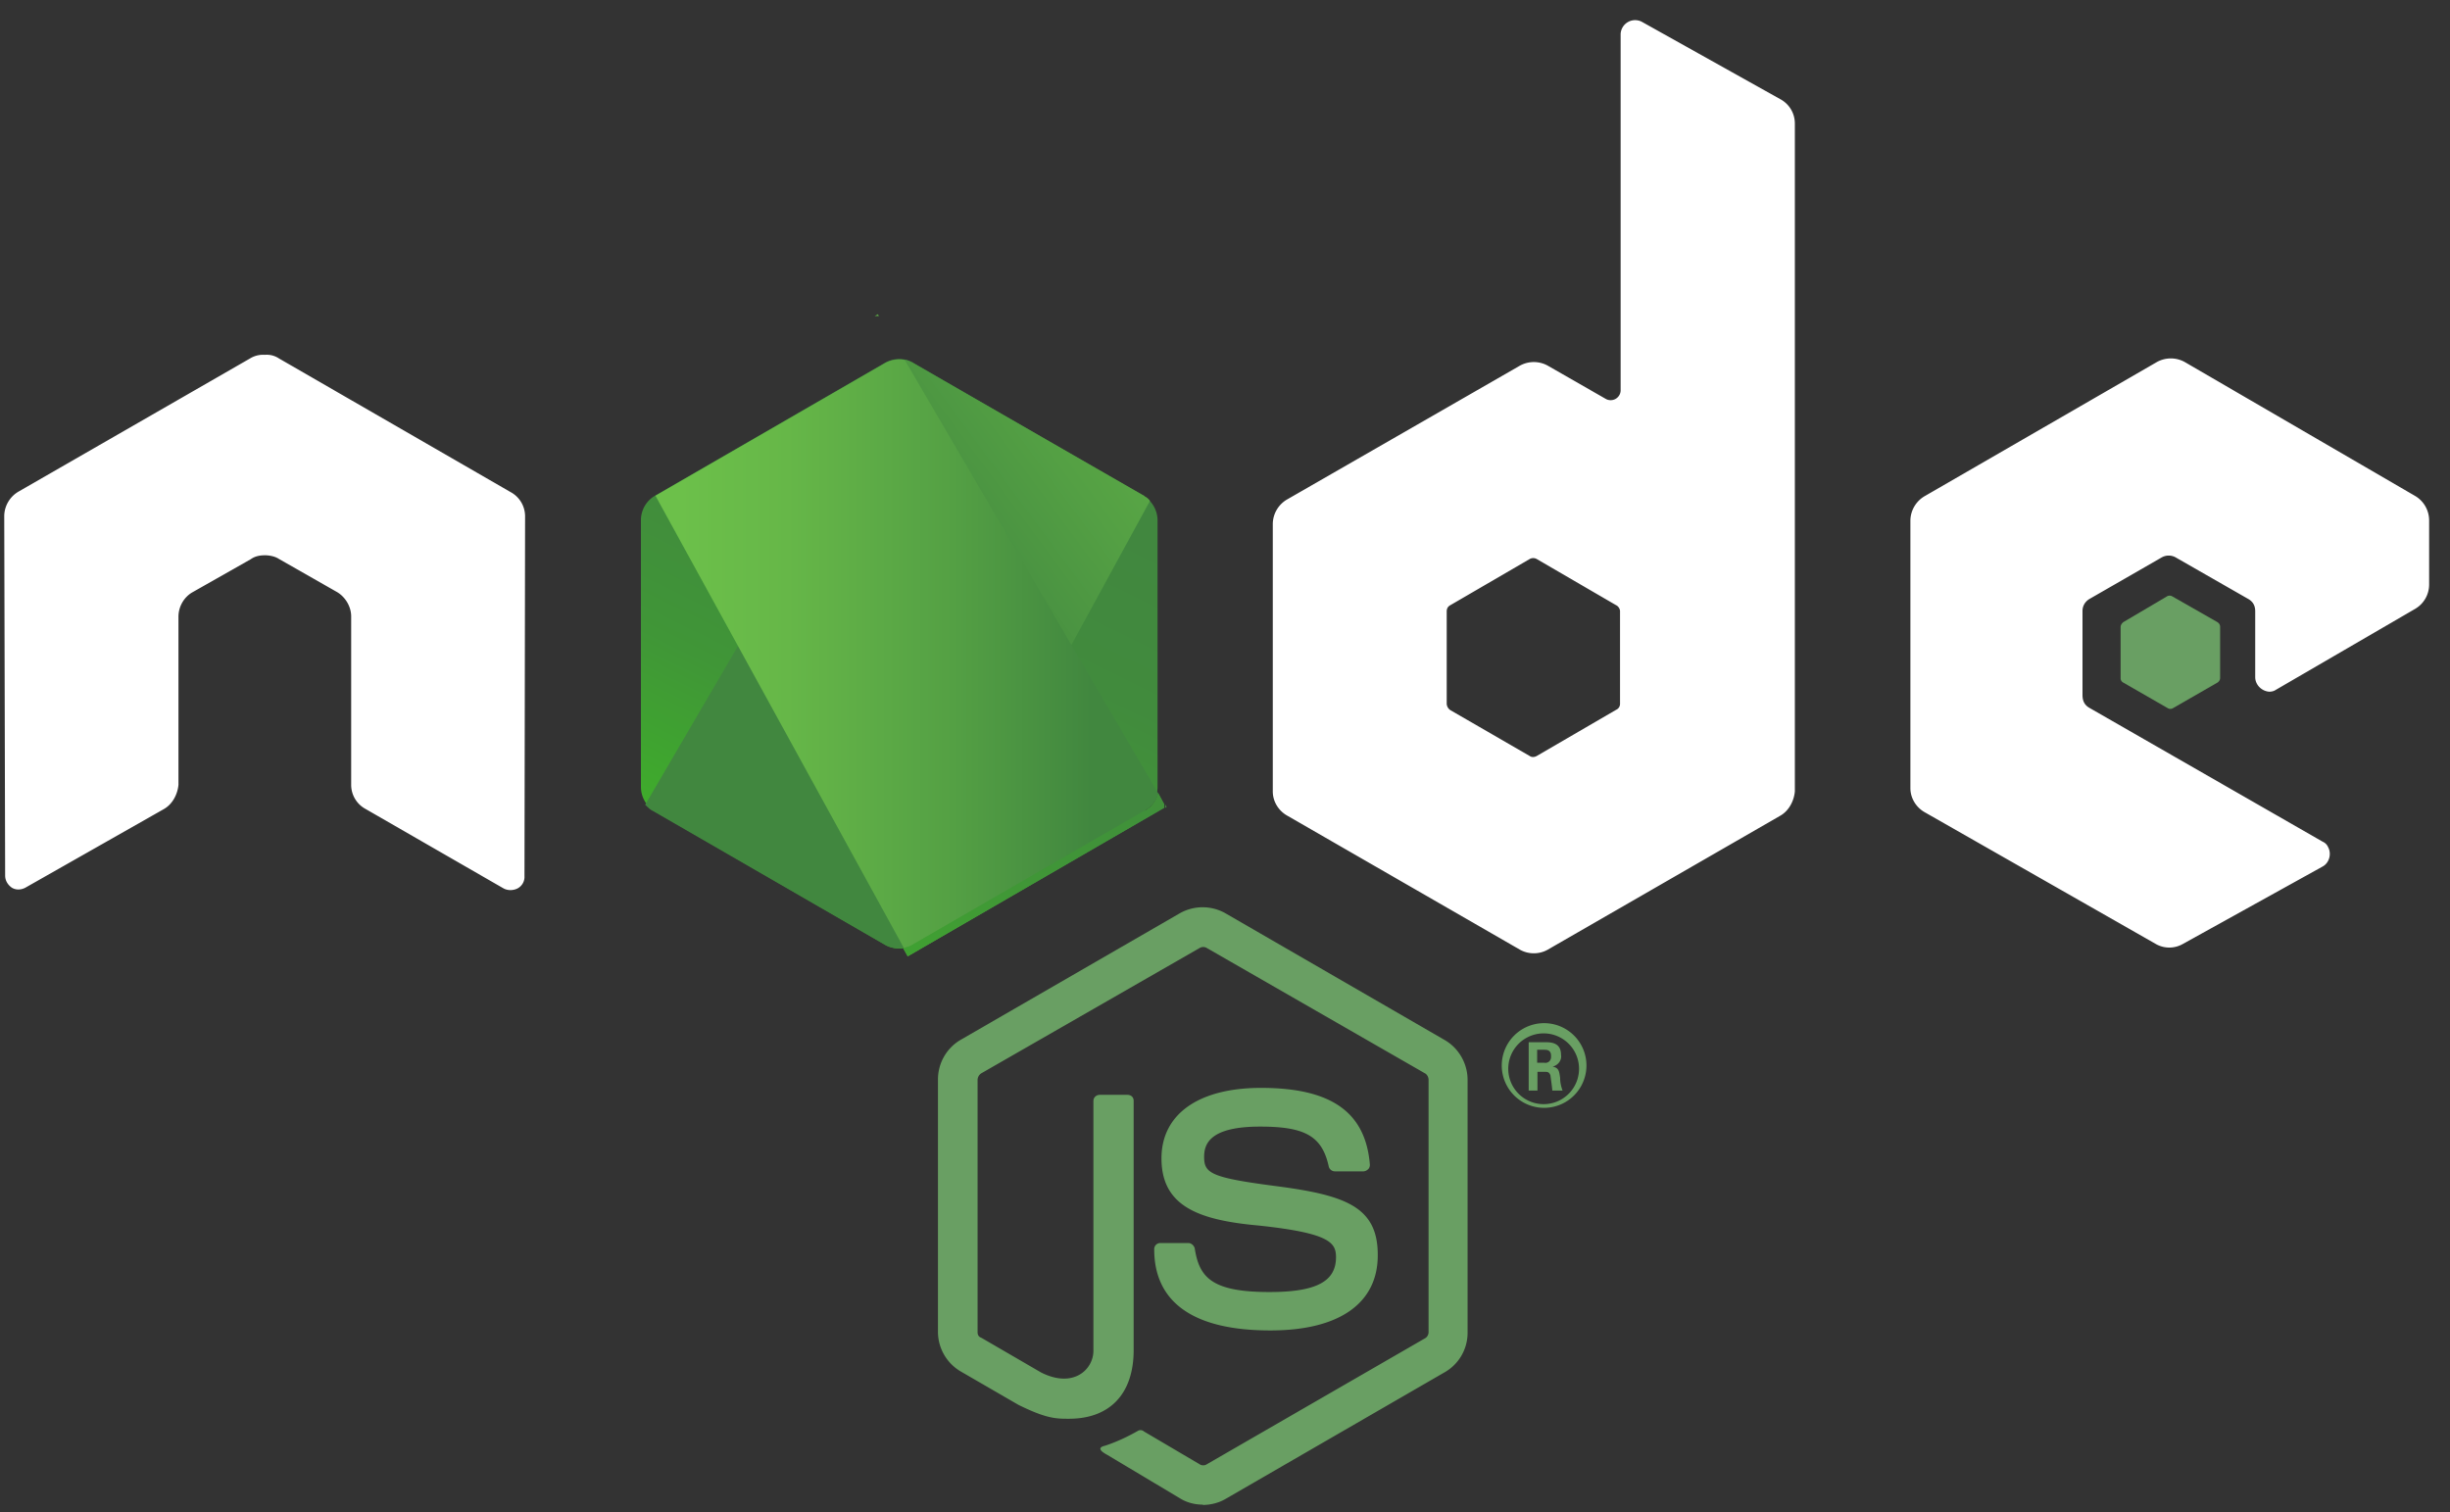
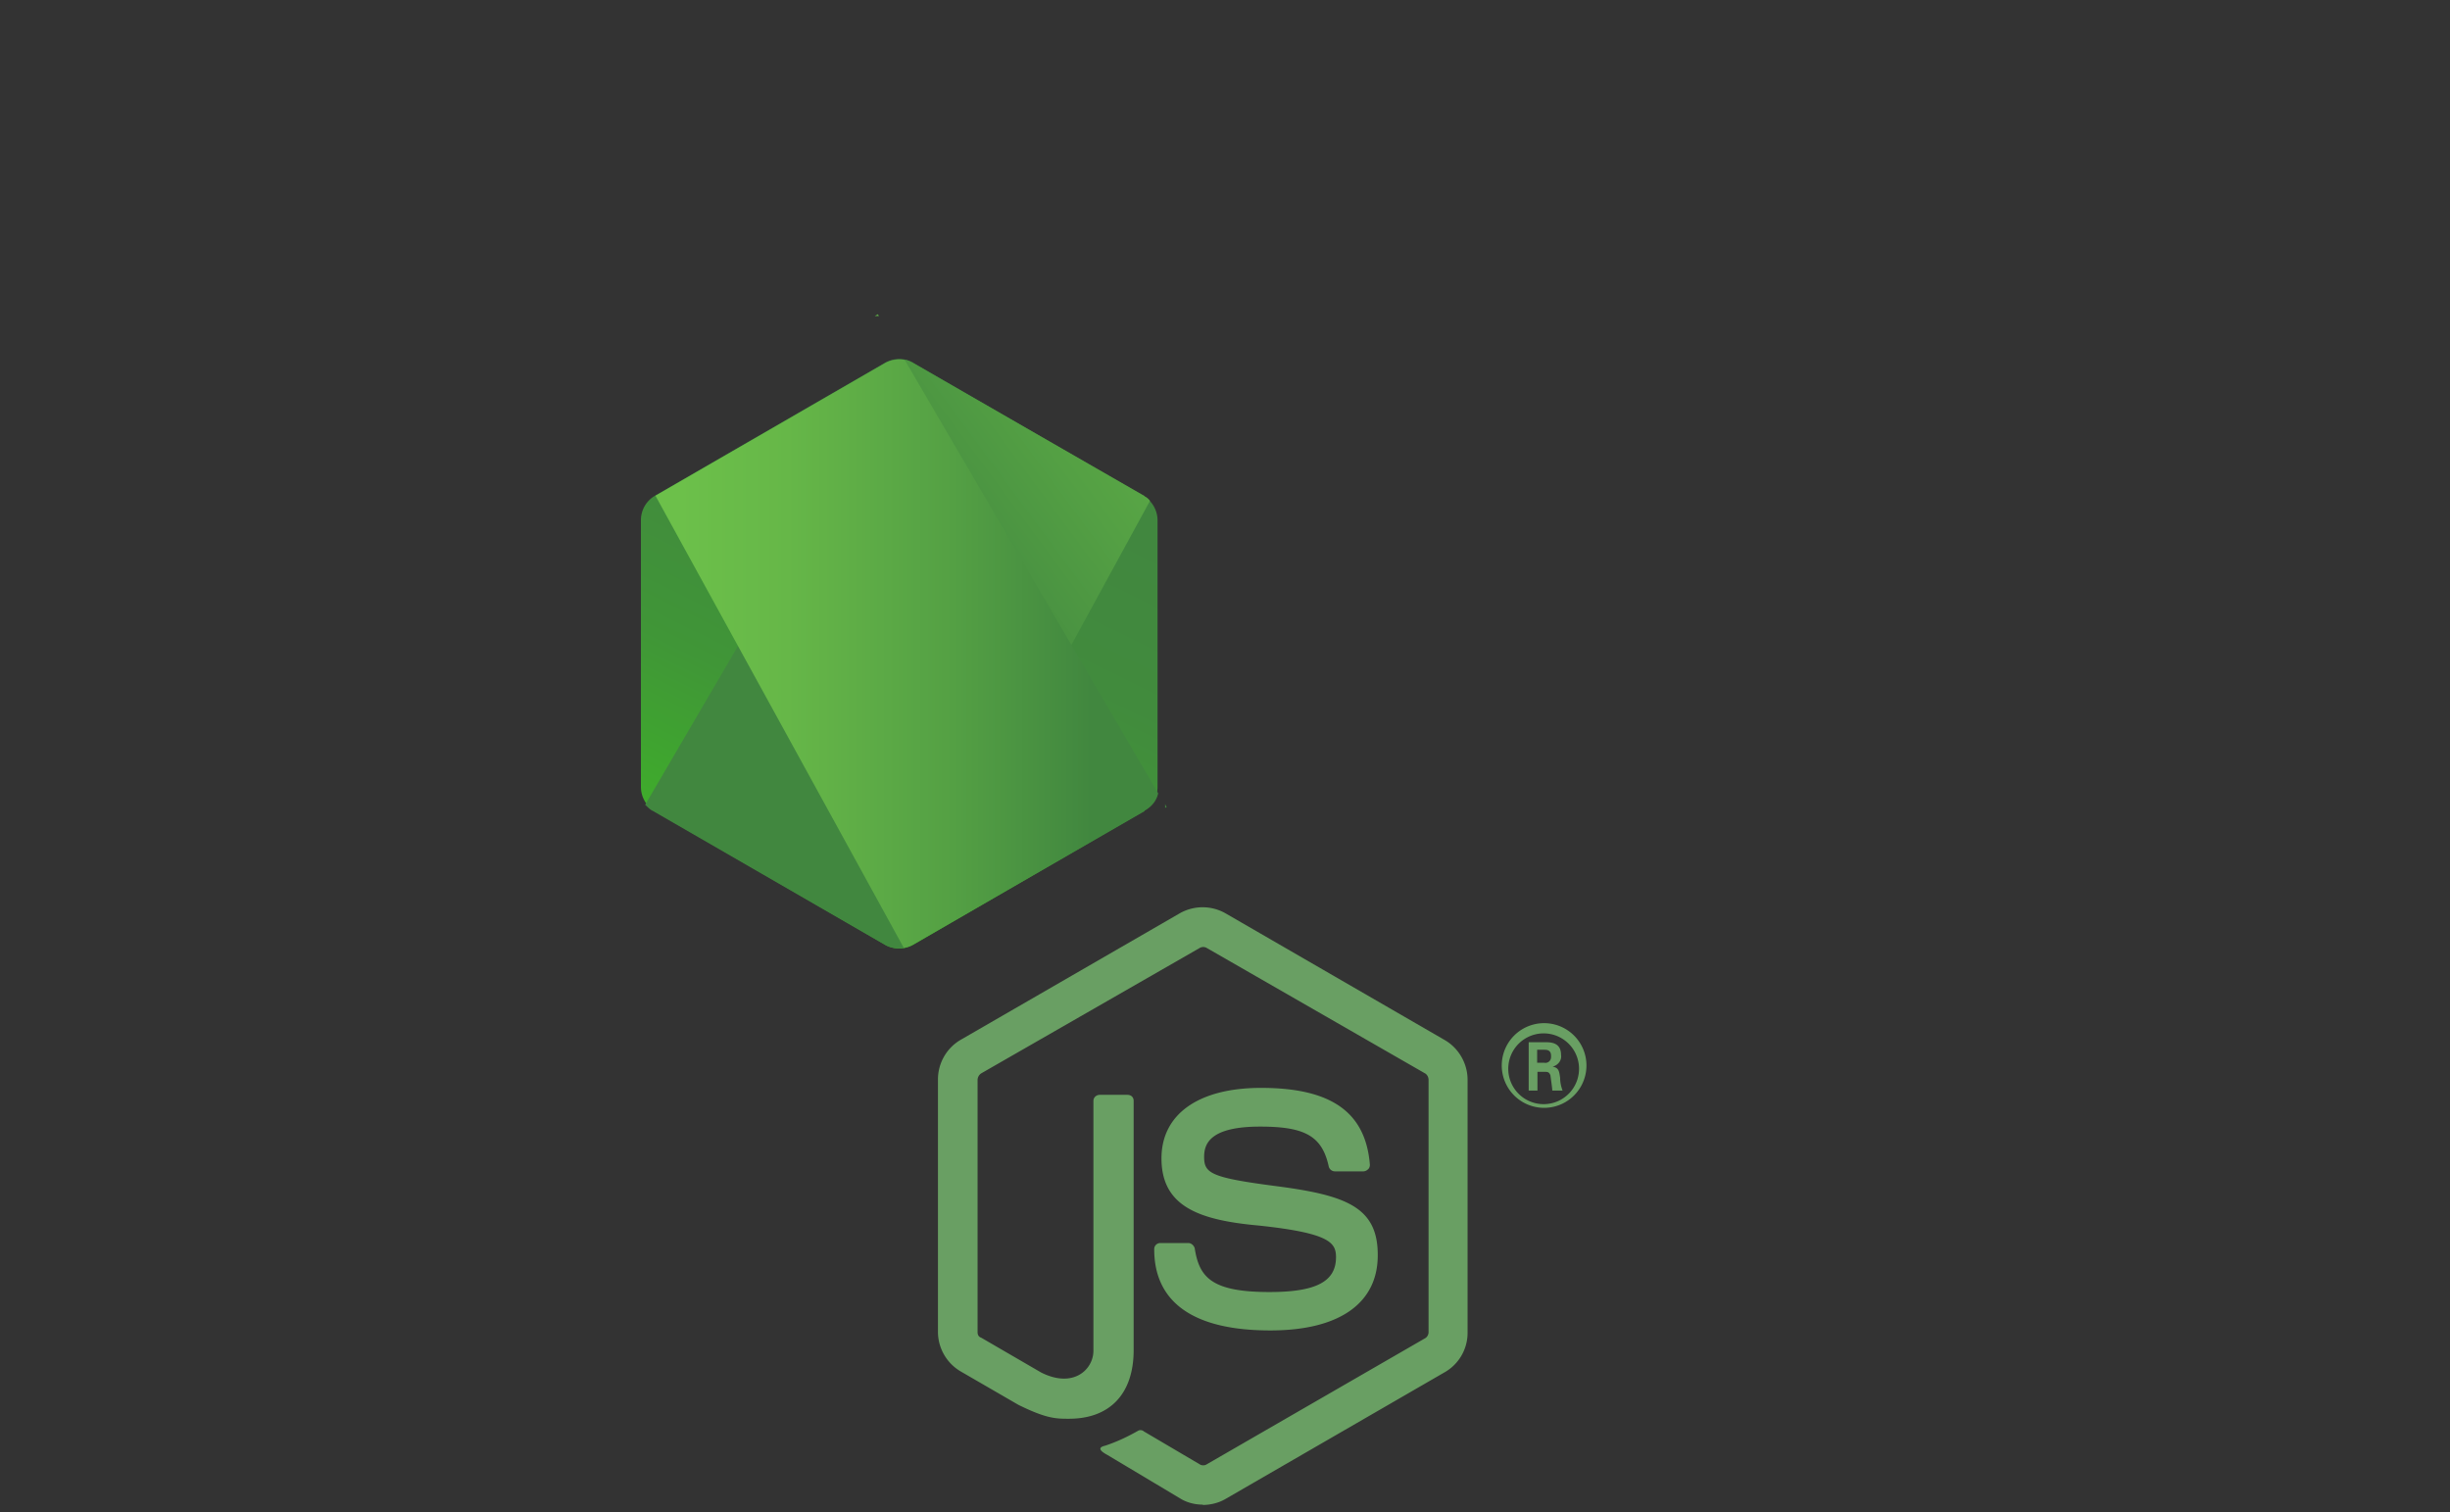
<svg xmlns="http://www.w3.org/2000/svg" width="81" height="50" fill="none" viewBox="0 0 81 50">
  <rect x="0" y="0" width="81" height="50" fill="#333333" stroke="none" />
  <path fill="#699F63" d="M39.77 49.75c-.27 0-.54-.07-.76-.21L36.6 48.1c-.37-.2-.19-.27-.06-.3.39-.13.73-.29 1.1-.5a.17.17 0 0 1 .18.03l1.85 1.09c.06.04.16.04.22 0l7.24-4.18c.06-.04.1-.12.1-.19V35.7a.26.26 0 0 0-.1-.2l-7.24-4.16a.23.23 0 0 0-.22 0l-7.23 4.15a.27.27 0 0 0-.12.21v8.34c0 .09.03.16.12.19l1.98 1.15c1.07.54 1.73-.1 1.73-.72V36.4c0-.12.1-.2.21-.2h.91c.13 0 .21.08.21.2v8.24c0 1.44-.78 2.27-2.14 2.27-.42 0-.74 0-1.67-.46l-1.9-1.1a1.52 1.52 0 0 1-.76-1.31v-8.35c0-.54.29-1.05.77-1.32L39 30.2a1.53 1.53 0 0 1 1.52 0l7.23 4.18c.48.27.77.79.77 1.32v8.36a1.5 1.5 0 0 1-.77 1.32l-7.23 4.18c-.22.13-.49.2-.76.2Z" />
  <path fill="#699F63" d="M42 43.99c-3.18 0-3.84-1.44-3.84-2.68a.2.2 0 0 1 .2-.21h.93c.1 0 .19.09.21.18.15.95.55 1.44 2.47 1.44 1.53 0 2.2-.34 2.2-1.15 0-.48-.2-.8-2.57-1.05-1.98-.18-3.2-.64-3.2-2.22 0-1.47 1.24-2.33 3.29-2.33 2.32 0 3.46.8 3.6 2.54 0 .06-.02.12-.06.15a.23.23 0 0 1-.15.07h-.94a.21.21 0 0 1-.21-.16c-.22-1.01-.79-1.32-2.27-1.32-1.67 0-1.85.58-1.85 1 0 .55.22.69 2.47.98 2.25.3 3.27.7 3.27 2.26.01 1.58-1.24 2.5-3.55 2.5Zm10.45-8.76a1.4 1.4 0 1 1-2.8 0 1.4 1.4 0 0 1 2.8 0Zm-2.58 0a1.17 1.17 0 1 0 2.33 0 1.17 1.17 0 0 0-2.33 0Zm.66-.77h.54c.19 0 .54 0 .54.42.03.18-.1.34-.28.39.21.03.22.16.25.37 0 .15.03.28.08.42h-.34c0-.09-.06-.48-.06-.5-.03-.08-.06-.12-.16-.12h-.27v.62h-.29v-1.6Zm.29.68h.24c.12.02.22-.07.22-.19v-.04c0-.2-.15-.2-.22-.2h-.24v.43Z" />
-   <path fill="#fff" fill-rule="evenodd" d="M17.36 17.07a.91.91 0 0 0-.48-.8l-7.66-4.42a.72.72 0 0 0-.42-.12h-.1a.82.82 0 0 0-.43.12l-7.65 4.4a.95.95 0 0 0-.48.8l.03 11.9c0 .16.08.3.22.4.13.08.3.08.45 0l4.58-2.6c.28-.16.45-.48.48-.8v-5.56c0-.33.18-.64.45-.8l1.94-1.1c.14-.1.3-.13.47-.13.16 0 .34.04.46.12l1.93 1.1c.28.17.46.49.46.8v5.57c0 .33.18.64.48.8l4.55 2.62c.14.08.33.08.48 0a.43.43 0 0 0 .22-.4l.02-11.9ZM54.28.72a.48.48 0 0 0-.7.4v11.8a.33.33 0 0 1-.49.27l-1.92-1.1a.95.95 0 0 0-.92 0l-7.69 4.42a.95.95 0 0 0-.48.8v8.86c0 .33.19.64.48.8l7.69 4.43c.28.16.64.16.92 0l7.69-4.43c.28-.16.45-.48.48-.8V4.08a.91.91 0 0 0-.48-.8L54.28.72Zm-.72 22.55c0 .08-.04.16-.13.2L50.8 25c-.08.04-.16.04-.22 0l-2.63-1.52a.27.27 0 0 1-.12-.21v-3.05c0-.09.03-.16.12-.21l2.63-1.53a.24.24 0 0 1 .22 0l2.63 1.53c.07.03.13.12.13.2v3.06Zm26.29-3.14a.93.93 0 0 0 .46-.8V17.2a.94.94 0 0 0-.46-.8l-7.62-4.43a.95.95 0 0 0-.92 0l-7.67 4.43a.95.95 0 0 0-.48.8v8.86c0 .33.19.64.48.8l7.63 4.35a.9.9 0 0 0 .9 0l4.62-2.56c.22-.12.3-.42.18-.64a.34.34 0 0 0-.18-.18l-7.72-4.43c-.15-.09-.22-.22-.22-.42V20.2c0-.16.08-.3.22-.39l2.4-1.38a.47.47 0 0 1 .46 0l2.41 1.38c.15.09.22.22.22.4v2.18c0 .25.21.46.46.48.09 0 .16-.02.22-.06l4.61-2.68Z" clip-rule="evenodd" />
-   <path fill="#699F63" fill-rule="evenodd" d="M71.64 19.72a.17.17 0 0 1 .18 0l1.49.85c.06.04.09.09.09.16v1.69c0 .06-.04.12-.09.15l-1.46.84a.17.17 0 0 1-.19 0l-1.46-.84a.16.16 0 0 1-.09-.15v-1.69c0-.06.04-.12.09-.16l1.44-.85Z" clip-rule="evenodd" />
  <path fill="url(#a)" fill-rule="evenodd" d="M30.19 11.99a.95.95 0 0 0-.92 0l-7.63 4.41a.93.93 0 0 0-.45.8v8.82c0 .33.18.64.45.8l7.63 4.42c.28.16.64.16.92 0l7.62-4.42a.93.93 0 0 0 .46-.8V17.2a.94.94 0 0 0-.46-.8L30.2 12Z" clip-rule="evenodd" />
  <path fill="url(#b)" d="M37.84 16.4 30.18 12c-.09-.04-.16-.09-.25-.1l-8.6 14.71c.1.09.16.16.25.2l7.66 4.42c.21.13.48.16.73.09l8.05-14.76a.46.46 0 0 0-.18-.15Z" />
  <path fill="url(#c)" d="m29.02 10.39-.1.06h.14l-.04-.06Z" />
  <path fill="url(#d)" d="M37.84 26.8c.22-.11.4-.32.45-.57L29.91 11.9a1 1 0 0 0-.64.1l-7.6 4.39 8.21 14.95a.93.93 0 0 0 .33-.12l7.63-4.4Z" />
  <path fill="url(#e)" d="m38.57 26.69-.05-.1v.12l.05-.02Z" />
-   <path fill="url(#f)" d="m37.84 26.8-7.65 4.42c-.1.07-.22.1-.33.13l.15.27 8.48-4.91v-.12l-.2-.37a.87.87 0 0 1-.45.59Z" />
-   <path fill="url(#g)" d="m37.84 26.8-7.65 4.42c-.1.07-.22.1-.33.13l.15.27 8.48-4.91v-.12l-.2-.37a.87.87 0 0 1-.45.59Z" />
  <defs>
    <linearGradient id="a" x1="32.84" x2="25.94" y1="15.28" y2="29.35" gradientUnits="userSpaceOnUse">
      <stop stop-color="#41873F" />
      <stop offset=".33" stop-color="#418B3D" />
      <stop offset=".64" stop-color="#409637" />
      <stop offset=".93" stop-color="#3FA92D" />
      <stop offset="1" stop-color="#3FAE2A" />
    </linearGradient>
    <linearGradient id="b" x1="28.56" x2="47.91" y1="22.62" y2="8.32" gradientUnits="userSpaceOnUse">
      <stop offset=".14" stop-color="#41873F" />
      <stop offset=".4" stop-color="#54A044" />
      <stop offset=".71" stop-color="#66B748" />
      <stop offset=".91" stop-color="#6CC04A" />
    </linearGradient>
    <linearGradient id="c" x1="20.91" x2="38.56" y1="10.42" y2="10.42" gradientUnits="userSpaceOnUse">
      <stop offset=".09" stop-color="#6CC04A" />
      <stop offset=".29" stop-color="#66B748" />
      <stop offset=".6" stop-color="#54A044" />
      <stop offset=".86" stop-color="#41873F" />
    </linearGradient>
    <linearGradient id="d" x1="20.91" x2="38.56" y1="21.61" y2="21.61" gradientUnits="userSpaceOnUse">
      <stop offset=".09" stop-color="#6CC04A" />
      <stop offset=".29" stop-color="#66B748" />
      <stop offset=".6" stop-color="#54A044" />
      <stop offset=".86" stop-color="#41873F" />
    </linearGradient>
    <linearGradient id="e" x1="20.91" x2="38.56" y1="26.64" y2="26.64" gradientUnits="userSpaceOnUse">
      <stop offset=".09" stop-color="#6CC04A" />
      <stop offset=".29" stop-color="#66B748" />
      <stop offset=".6" stop-color="#54A044" />
      <stop offset=".86" stop-color="#41873F" />
    </linearGradient>
    <linearGradient id="f" x1="20.91" x2="38.56" y1="28.91" y2="28.91" gradientUnits="userSpaceOnUse">
      <stop offset=".09" stop-color="#6CC04A" />
      <stop offset=".29" stop-color="#66B748" />
      <stop offset=".6" stop-color="#54A044" />
      <stop offset=".86" stop-color="#41873F" />
    </linearGradient>
    <linearGradient id="g" x1="41.13" x2="30.24" y1="14.86" y2="37.07" gradientUnits="userSpaceOnUse">
      <stop stop-color="#41873F" />
      <stop offset=".33" stop-color="#418B3D" />
      <stop offset=".64" stop-color="#409637" />
      <stop offset=".93" stop-color="#3FA92D" />
      <stop offset="1" stop-color="#3FAE2A" />
    </linearGradient>
  </defs>
</svg>